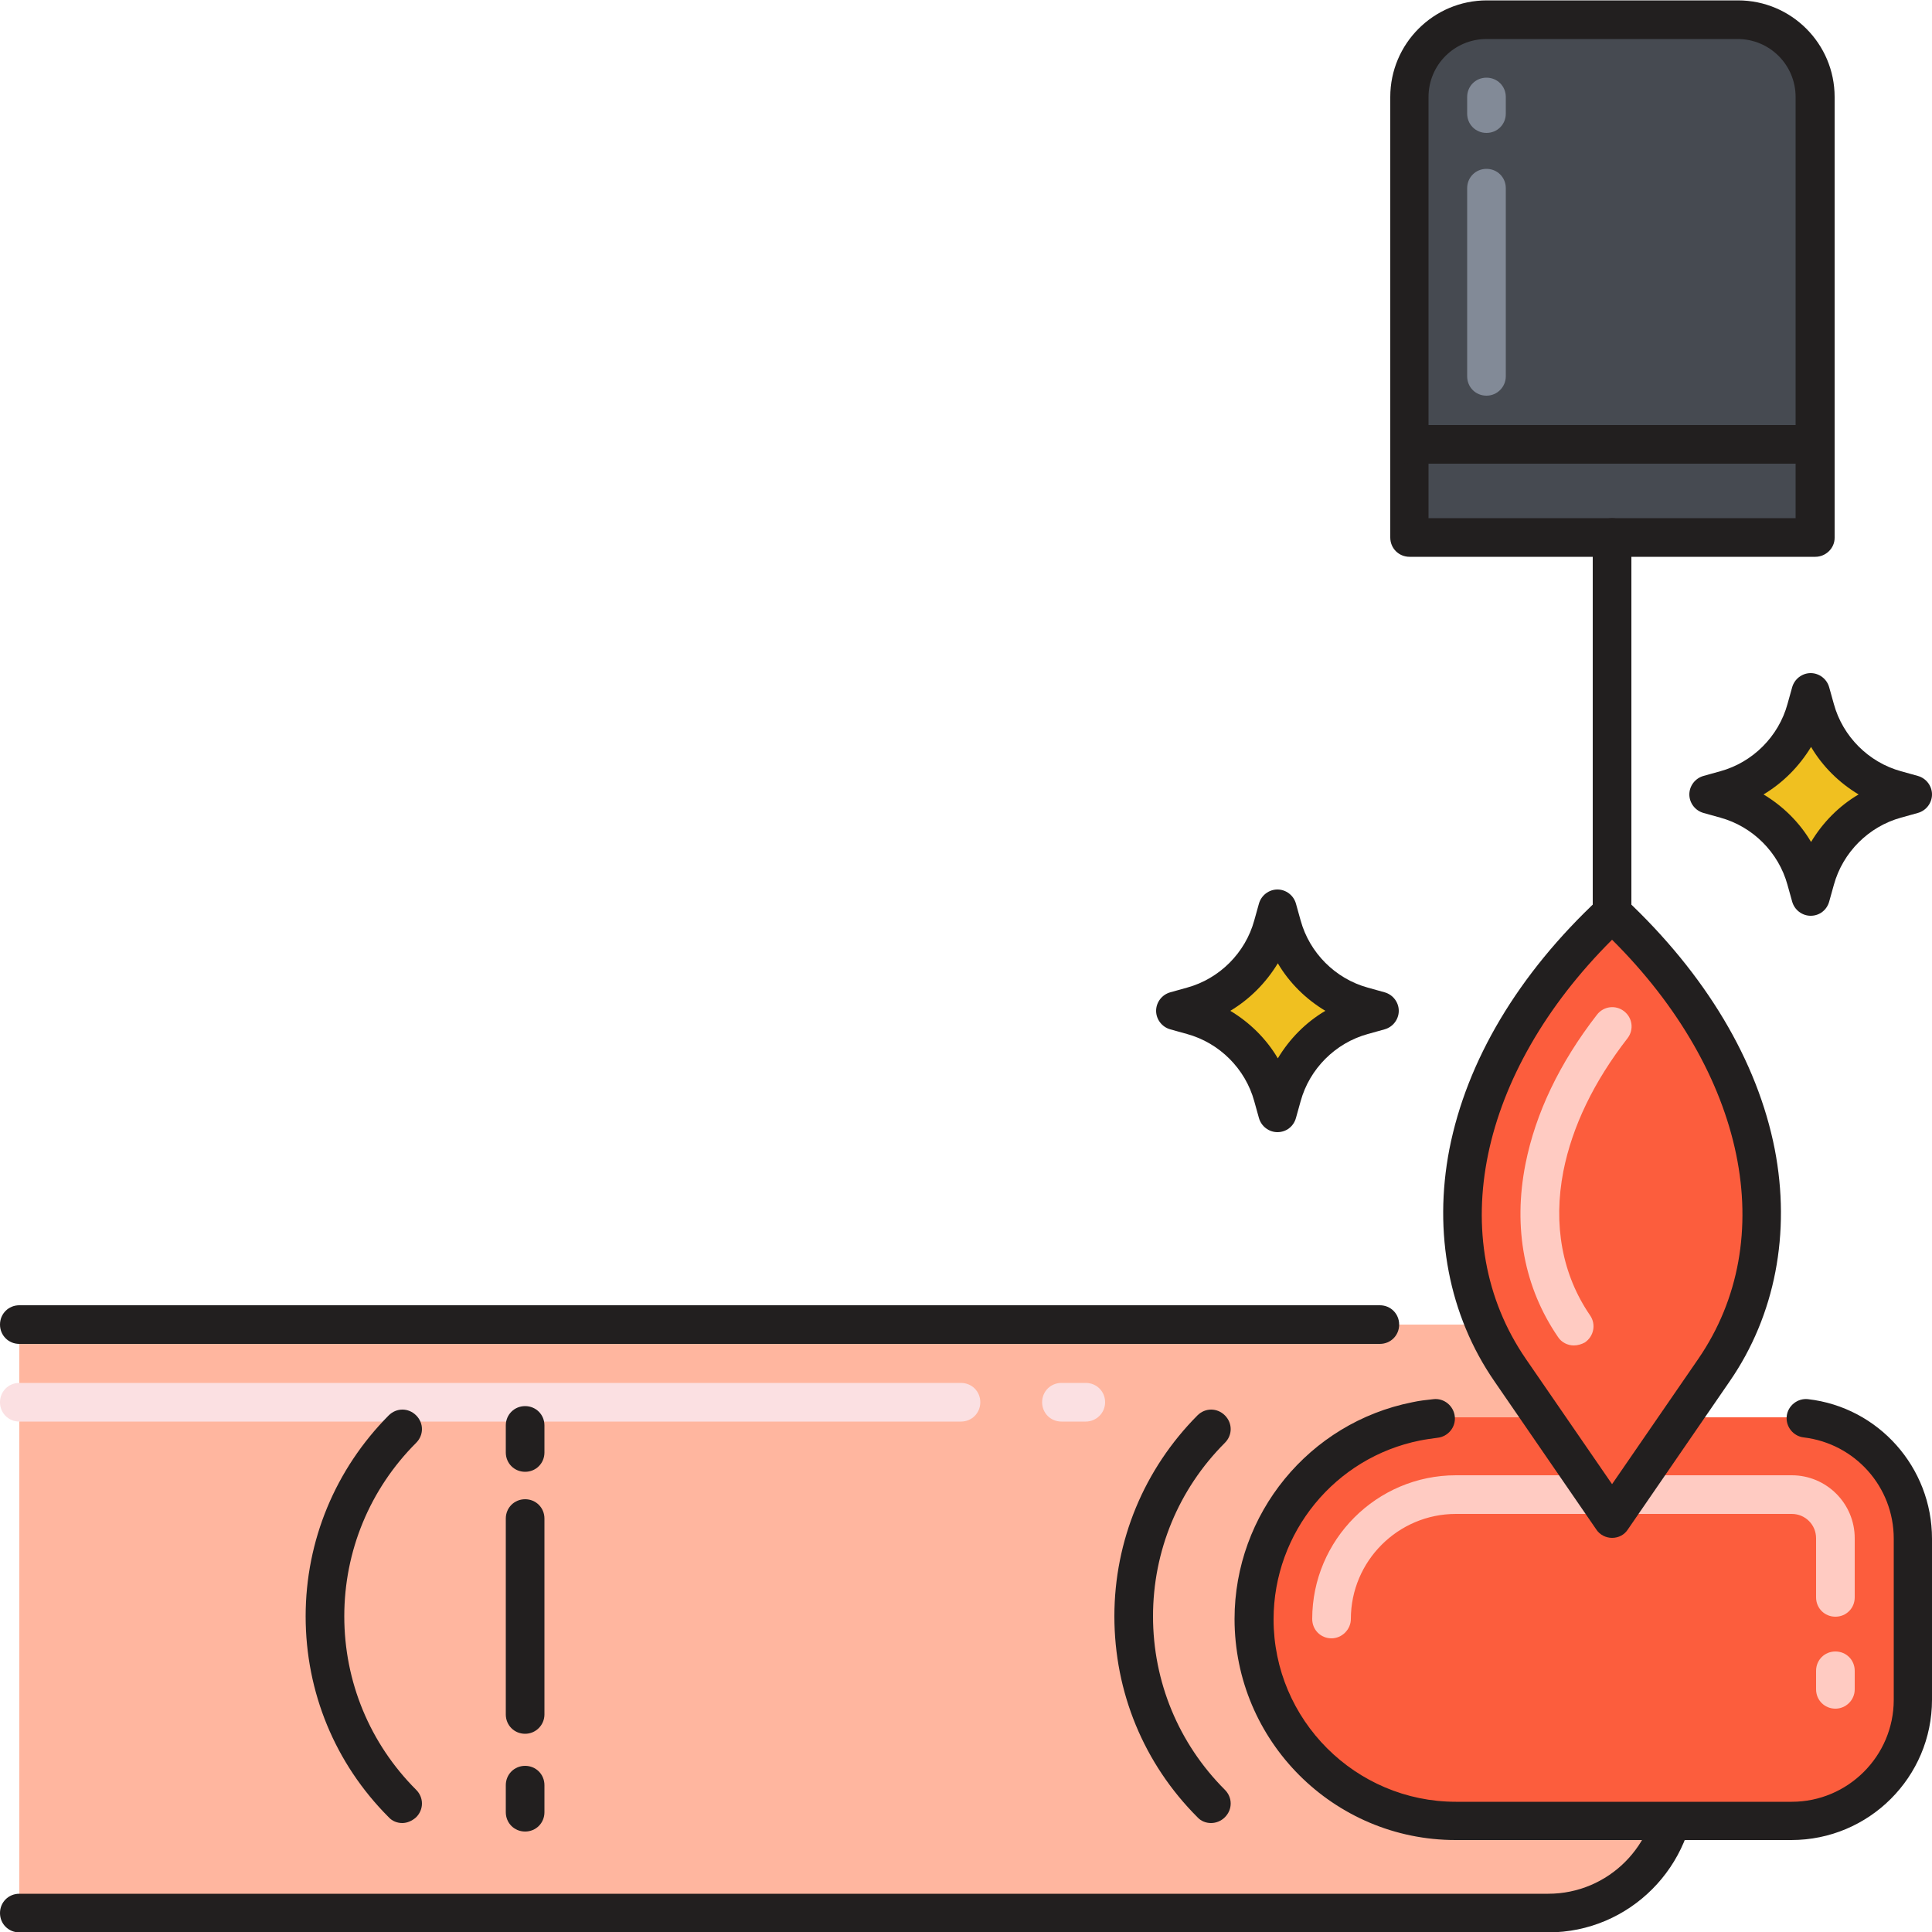
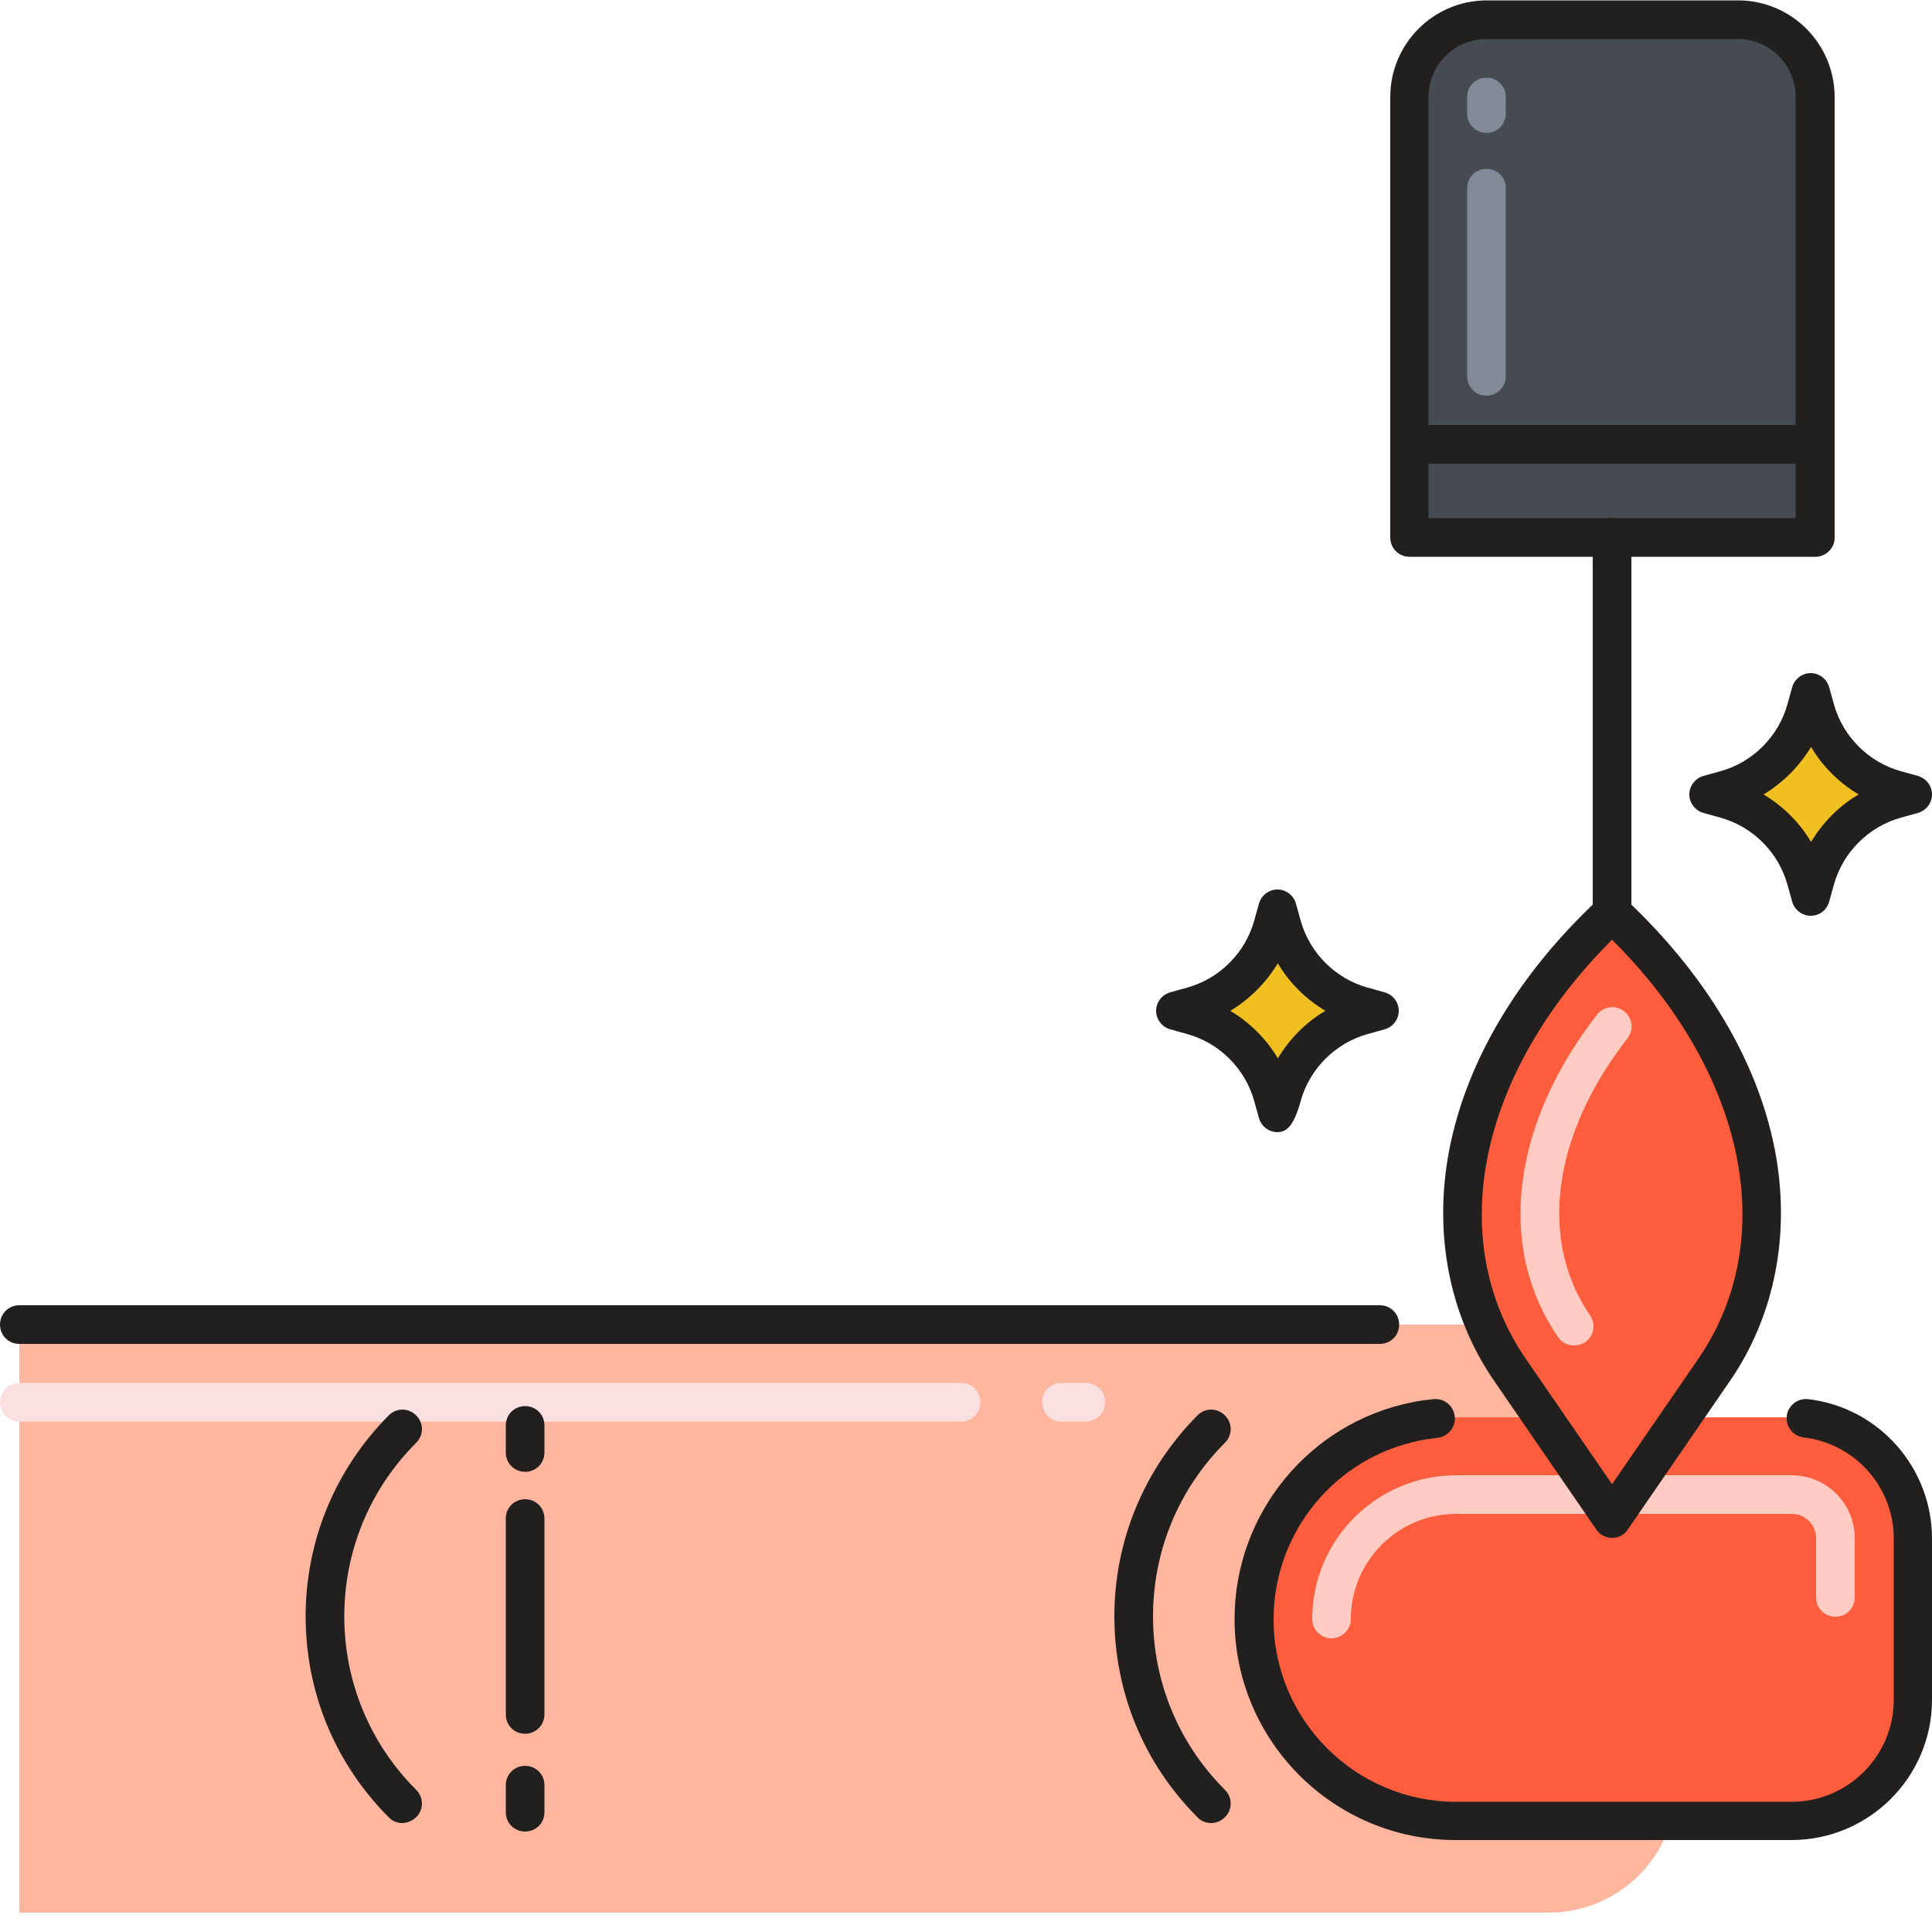
<svg xmlns="http://www.w3.org/2000/svg" id="Layer_1" x="0px" y="0px" viewBox="0 0 500 500" style="enable-background:new 0 0 500 500;" xml:space="preserve">
  <style type="text/css">	.st0{fill:#FFB69F;}	.st1{fill:#221F1F;}	.st2{fill:#F2E1D6;}	.st3{fill:#EA8F7D;}	.st4{fill:#FFFFFF;}	.st5{fill:#4C4945;}	.st6{fill:#35322F;}	.st7{fill:#7C7B7A;}	.st8{fill:#AFAFAF;}	.st9{fill:#F0C020;}	.st10{fill:#EFEFEF;}	.st11{fill:#72C0E7;}	.st12{fill:#72C1E8;}	.st13{fill:#C5E5FF;}	.st14{fill:#FC5D3D;}	.st15{fill:#FFCBC2;}	.st16{fill:#E53017;}	.st17{fill:#464A51;}	.st18{fill:#878787;}	.st19{fill:#2CA7DD;}	.st20{fill:#FBE0E2;}	.st21{fill:#D6C0B4;}	.st22{fill:#C6E3F6;}	.st23{fill:#828A97;}	.st24{fill:none;stroke:#221F1F;stroke-width:10;stroke-linecap:round;stroke-linejoin:round;stroke-miterlimit:10;}	.st25{fill:#F9E5AF;}	.st26{fill:#13BF6D;}	.st27{fill:#76FFBA;}	.st28{fill:#DEE2F2;}	.st29{fill:#231F20;}	.st30{fill:#F2203A;}	.st31{fill:#FF7364;}	.st32{fill:#4D4A46;}	.st33{fill:#211E1F;}	.st34{fill:#F8B39E;}	.st35{fill:#E98E7E;}	.st36{fill:#7D7B7A;}	.st37{fill:#AEAEAF;}	.st38{fill:#EFEEEE;}	.st39{fill:#F05E40;}	.st40{fill:#EEBE1F;}	.st41{fill:#F27366;}	.st42{fill:#FAC9C1;}	.st43{fill:#464B52;}	.st44{fill:#FCE0E1;}	.st45{fill:#ED253C;}	.st46{fill:#F0DFD5;}	.st47{fill:#72BFE6;}	.st48{fill:none;stroke:#FCE0E1;stroke-width:10;stroke-linecap:round;stroke-linejoin:round;stroke-miterlimit:10;}</style>
  <g>
    <path class="st0" d="M5,342.8h395.7c18.3,0,33.1,14.8,33.1,33V462c0,18.3-14.8,33-33.1,33H5" />
  </g>
  <g>
    <path class="st20" d="M248.7,367.9H5c-2.8,0-5-2.2-5-5s2.2-5,5-5h243.7c2.8,0,5,2.2,5,5S251.5,367.9,248.7,367.9z" />
  </g>
  <g>
    <path class="st20" d="M281,367.9h-6.3c-2.8,0-5-2.2-5-5s2.2-5,5-5h6.3c2.8,0,5,2.2,5,5S283.7,367.9,281,367.9z" />
  </g>
  <g>
-     <path class="st1" d="M400.7,500.1H5c-2.8,0-5-2.2-5-5s2.2-5,5-5h395.7c15.5,0,28.1-12.6,28.1-28v-86.1c0-2.8,2.2-5,5-5s5,2.2,5,5  V462C438.7,483,421.7,500.1,400.7,500.1z" />
-   </g>
+     </g>
  <g>
    <path class="st1" d="M357.1,347.8H5c-2.8,0-5-2.2-5-5s2.2-5,5-5h352.1c2.8,0,5,2.2,5,5S359.9,347.8,357.1,347.8z" />
  </g>
  <g>
    <path class="st14" d="M324.5,419.1v-0.2c0-28.8,23.3-52.1,52.1-52.1h87.1c17.3,0,31.3,14,31.3,31.3v41.8c0,17.3-14,31.3-31.3,31.3  h-87.1C347.9,471.2,324.5,447.8,324.5,419.1z" />
  </g>
  <g>
-     <path class="st15" d="M475,442.2c-2.8,0-5-2.2-5-5v-4.8c0-2.8,2.2-5,5-5s5,2.2,5,5v4.8C480,440,477.7,442.2,475,442.2z" />
-   </g>
+     </g>
  <g>
    <path class="st15" d="M344.6,424c-2.8,0-5-2.2-5-5c0-20.5,16.7-37.2,37.2-37.2h86.9c9,0,16.3,7.3,16.3,16.3v15.3c0,2.8-2.2,5-5,5  s-5-2.2-5-5v-15.3c0-3.5-2.8-6.3-6.3-6.3h-86.9c-15,0-27.2,12.2-27.2,27.2C349.6,421.7,347.3,424,344.6,424z" />
  </g>
  <g>
    <path class="st1" d="M463.6,476.2h-86.9c-31.6,0-57.2-25.7-57.2-57.2c0-27.2,19.3-50.8,46-56.1c1.8-0.4,3.6-0.6,5.5-0.8  c2.7-0.3,5.2,1.7,5.5,4.5c0.3,2.7-1.7,5.2-4.5,5.5c-1.5,0.2-3,0.4-4.5,0.7c-22,4.4-37.9,23.8-37.9,46.3c0,26,21.2,47.2,47.2,47.2  h86.9c14.5,0,26.4-11.8,26.4-26.4v-41.7c0-13.4-10-24.6-23.3-26.2c-2.7-0.3-4.7-2.8-4.4-5.5c0.3-2.7,2.8-4.7,5.5-4.4  c18.3,2.1,32.1,17.7,32.1,36.1v41.7C500,459.9,483.7,476.2,463.6,476.2z" />
  </g>
  <g>
    <path class="st1" d="M135.9,448.7c-2.8,0-5-2.2-5-5v-50.7c0-2.8,2.2-5,5-5s5,2.2,5,5v50.7C140.9,446.4,138.7,448.7,135.9,448.7z" />
  </g>
  <g>
    <path class="st1" d="M135.9,380.9c-2.8,0-5-2.2-5-5v-7c0-2.8,2.2-5,5-5s5,2.2,5,5v7C140.9,378.7,138.7,380.9,135.9,380.9z" />
  </g>
  <g>
    <path class="st1" d="M135.9,474c-2.8,0-5-2.2-5-5v-7c0-2.8,2.2-5,5-5s5,2.2,5,5v7C140.9,471.8,138.7,474,135.9,474z" />
  </g>
  <g>
    <path class="st1" d="M104.1,471.8c-1.3,0-2.6-0.5-3.5-1.5c-13.9-13.9-21.5-32.4-21.5-52c0-19.6,7.7-38.1,21.5-52c2-2,5.1-2,7.1,0  s2,5.1,0,7.1c-12,12-18.6,28-18.6,44.9s6.6,32.9,18.6,44.9c2,2,2,5.1,0,7.1C106.6,471.3,105.3,471.8,104.1,471.8z" />
  </g>
  <g>
    <path class="st1" d="M313.4,471.8c-1.3,0-2.6-0.5-3.5-1.5c-13.9-13.9-21.5-32.4-21.5-52c0-19.6,7.7-38.1,21.5-52c2-2,5.1-2,7.1,0  c2,2,2,5.1,0,7.1c-12,12-18.6,28-18.6,44.9s6.6,32.9,18.6,44.9c2,2,2,5.1,0,7.1C316,471.3,314.7,471.8,313.4,471.8z" />
  </g>
  <g>
    <path class="st17" d="M469.8,139.1h-105V25.1c0-11,9-20,20-20h65c11,0,20,9,20,20V139.1z" />
  </g>
  <g>
    <path class="st23" d="M384.7,34.4c-2.8,0-5-2.2-5-5v-4.3c0-2.8,2.2-5,5-5s5,2.2,5,5v4.3C389.7,32.2,387.5,34.4,384.7,34.4z" />
  </g>
  <g>
    <path class="st23" d="M384.7,102.4c-2.8,0-5-2.2-5-5V48.7c0-2.8,2.2-5,5-5s5,2.2,5,5v48.7C389.7,100.1,387.5,102.4,384.7,102.4z" />
  </g>
  <g>
    <path class="st1" d="M469.8,144.1h-105c-2.8,0-5-2.2-5-5V25.1c0-13.8,11.2-25,25-25h65c13.8,0,25,11.2,25,25v114.1  C474.8,141.9,472.5,144.1,469.8,144.1z M369.7,134.1h95V25.1c0-8.3-6.7-15-15-15h-65c-8.3,0-15,6.7-15,15V134.1z" />
  </g>
  <g>
    <path class="st1" d="M417.2,241.2c-2.8,0-5-2.2-5-5v-97.1c0-2.8,2.2-5,5-5s5,2.2,5,5v97.1C422.2,239,420,241.2,417.2,241.2z" />
  </g>
  <g>
    <path class="st14" d="M417.2,393l26.4-38.4c21.7-31.6,15.9-78.8-26.4-118.3l0,0l0,0c-42.3,39.5-48.1,86.7-26.4,118.3L417.2,393z" />
  </g>
  <g>
    <path class="st15" d="M407.3,348.2c-1.6,0-3.2-0.8-4.1-2.2c-8.7-12.7-11.7-28.2-8.4-44.8c2.6-13.1,8.8-26.1,18.5-38.6  c1.7-2.2,4.8-2.6,7-0.9c2.2,1.7,2.6,4.8,0.9,7c-8.7,11.2-14.3,22.8-16.6,34.4c-2.7,13.9-0.3,26.8,6.9,37.3c1.6,2.3,1,5.4-1.3,7  C409.3,347.9,408.3,348.2,407.3,348.2z" />
  </g>
  <g>
    <path class="st1" d="M417.2,398L417.2,398c-1.6,0-3.2-0.8-4.1-2.2l-26.4-38.4c-11.7-17-15.8-38.3-11.6-60  c4.5-22.9,17.8-45.3,38.7-64.8c1.9-1.8,4.9-1.8,6.8,0c20.8,19.5,34.2,41.9,38.7,64.8c4.2,21.7,0.1,43-11.6,60l-26.4,38.4  C420.4,397.2,418.9,398,417.2,398z M417.2,243.2c-34.5,34.4-43.6,77.5-22.3,108.5l22.3,32.4l22.3-32.4  C460.8,320.7,451.8,277.6,417.2,243.2z" />
  </g>
  <g>
    <path class="st1" d="M469.8,120h-105c-2.8,0-5-2.2-5-5s2.2-5,5-5h105c2.8,0,5,2.2,5,5S472.5,120,469.8,120z" />
  </g>
  <g>
    <path class="st9" d="M352.7,262.8l4.3-1.2l-4.3-1.2c-10.2-2.8-18.1-10.8-20.9-20.9l-1.2-4.3l-1.2,4.3  c-2.8,10.2-10.8,18.1-20.9,20.9l-4.3,1.2l4.3,1.2c10.2,2.8,18.1,10.8,20.9,20.9l1.2,4.3l1.2-4.3  C334.6,273.6,342.6,265.6,352.7,262.8z" />
  </g>
  <g>
-     <path class="st1" d="M330.6,293c-2.2,0-4.2-1.5-4.8-3.7l-1.2-4.3c-2.3-8.4-9-15.1-17.4-17.4l-4.3-1.2c-2.2-0.6-3.7-2.6-3.7-4.8  s1.5-4.2,3.7-4.8l4.3-1.2c8.4-2.3,15.1-9,17.4-17.4l1.2-4.3c0.6-2.2,2.6-3.7,4.8-3.7c0,0,0,0,0,0c2.2,0,4.2,1.5,4.8,3.7l1.2,4.3  c2.3,8.4,9,15.1,17.4,17.4l4.3,1.2c2.2,0.6,3.7,2.6,3.7,4.8s-1.5,4.2-3.7,4.8l-4.3,1.2l0,0c-8.4,2.3-15.1,9-17.4,17.4l-1.2,4.3  C334.8,291.5,332.9,293,330.6,293z M318.4,261.6c5,3,9.3,7.2,12.3,12.3c3-5,7.2-9.3,12.3-12.3c-5-3-9.3-7.2-12.3-12.3  C327.6,254.4,323.4,258.6,318.4,261.6z" />
+     <path class="st1" d="M330.6,293c-2.2,0-4.2-1.5-4.8-3.7l-1.2-4.3c-2.3-8.4-9-15.1-17.4-17.4l-4.3-1.2c-2.2-0.6-3.7-2.6-3.7-4.8  s1.5-4.2,3.7-4.8l4.3-1.2c8.4-2.3,15.1-9,17.4-17.4l1.2-4.3c0.6-2.2,2.6-3.7,4.8-3.7c0,0,0,0,0,0c2.2,0,4.2,1.5,4.8,3.7l1.2,4.3  c2.3,8.4,9,15.1,17.4,17.4l4.3,1.2c2.2,0.6,3.7,2.6,3.7,4.8s-1.5,4.2-3.7,4.8l-4.3,1.2l0,0c-8.4,2.3-15.1,9-17.4,17.4C334.8,291.5,332.9,293,330.6,293z M318.4,261.6c5,3,9.3,7.2,12.3,12.3c3-5,7.2-9.3,12.3-12.3c-5-3-9.3-7.2-12.3-12.3  C327.6,254.4,323.4,258.6,318.4,261.6z" />
  </g>
  <g>
    <path class="st9" d="M490.7,206.8l4.3-1.2l-4.3-1.2c-10.2-2.8-18.1-10.8-20.9-20.9l-1.2-4.3l-1.2,4.3  c-2.8,10.2-10.8,18.1-20.9,20.9l-4.3,1.2l4.3,1.2c10.2,2.8,18.1,10.8,20.9,20.9l1.2,4.3l1.2-4.3  C472.6,217.6,480.6,209.6,490.7,206.8z" />
  </g>
  <g>
    <path class="st1" d="M468.6,237c-2.2,0-4.2-1.5-4.8-3.7l-1.2-4.3c-2.3-8.4-9-15.1-17.4-17.4l-4.3-1.2c-2.2-0.6-3.7-2.6-3.7-4.8  s1.5-4.2,3.7-4.8l4.3-1.2c8.4-2.3,15.1-9,17.4-17.4l1.2-4.3c0.6-2.2,2.6-3.7,4.8-3.7c0,0,0,0,0,0c2.2,0,4.2,1.5,4.8,3.7l1.2,4.3  c2.3,8.4,9,15.1,17.4,17.4l4.3,1.2c2.2,0.6,3.7,2.6,3.7,4.8s-1.5,4.2-3.7,4.8l-4.3,1.2l0,0c-8.4,2.3-15.1,9-17.4,17.4l-1.2,4.3  C472.8,235.5,470.9,237,468.6,237z M456.4,205.6c5,3,9.3,7.2,12.3,12.3c3-5,7.2-9.3,12.3-12.3c-5-3-9.3-7.2-12.3-12.3  C465.6,198.4,461.4,202.6,456.4,205.6z" />
  </g>
</svg>